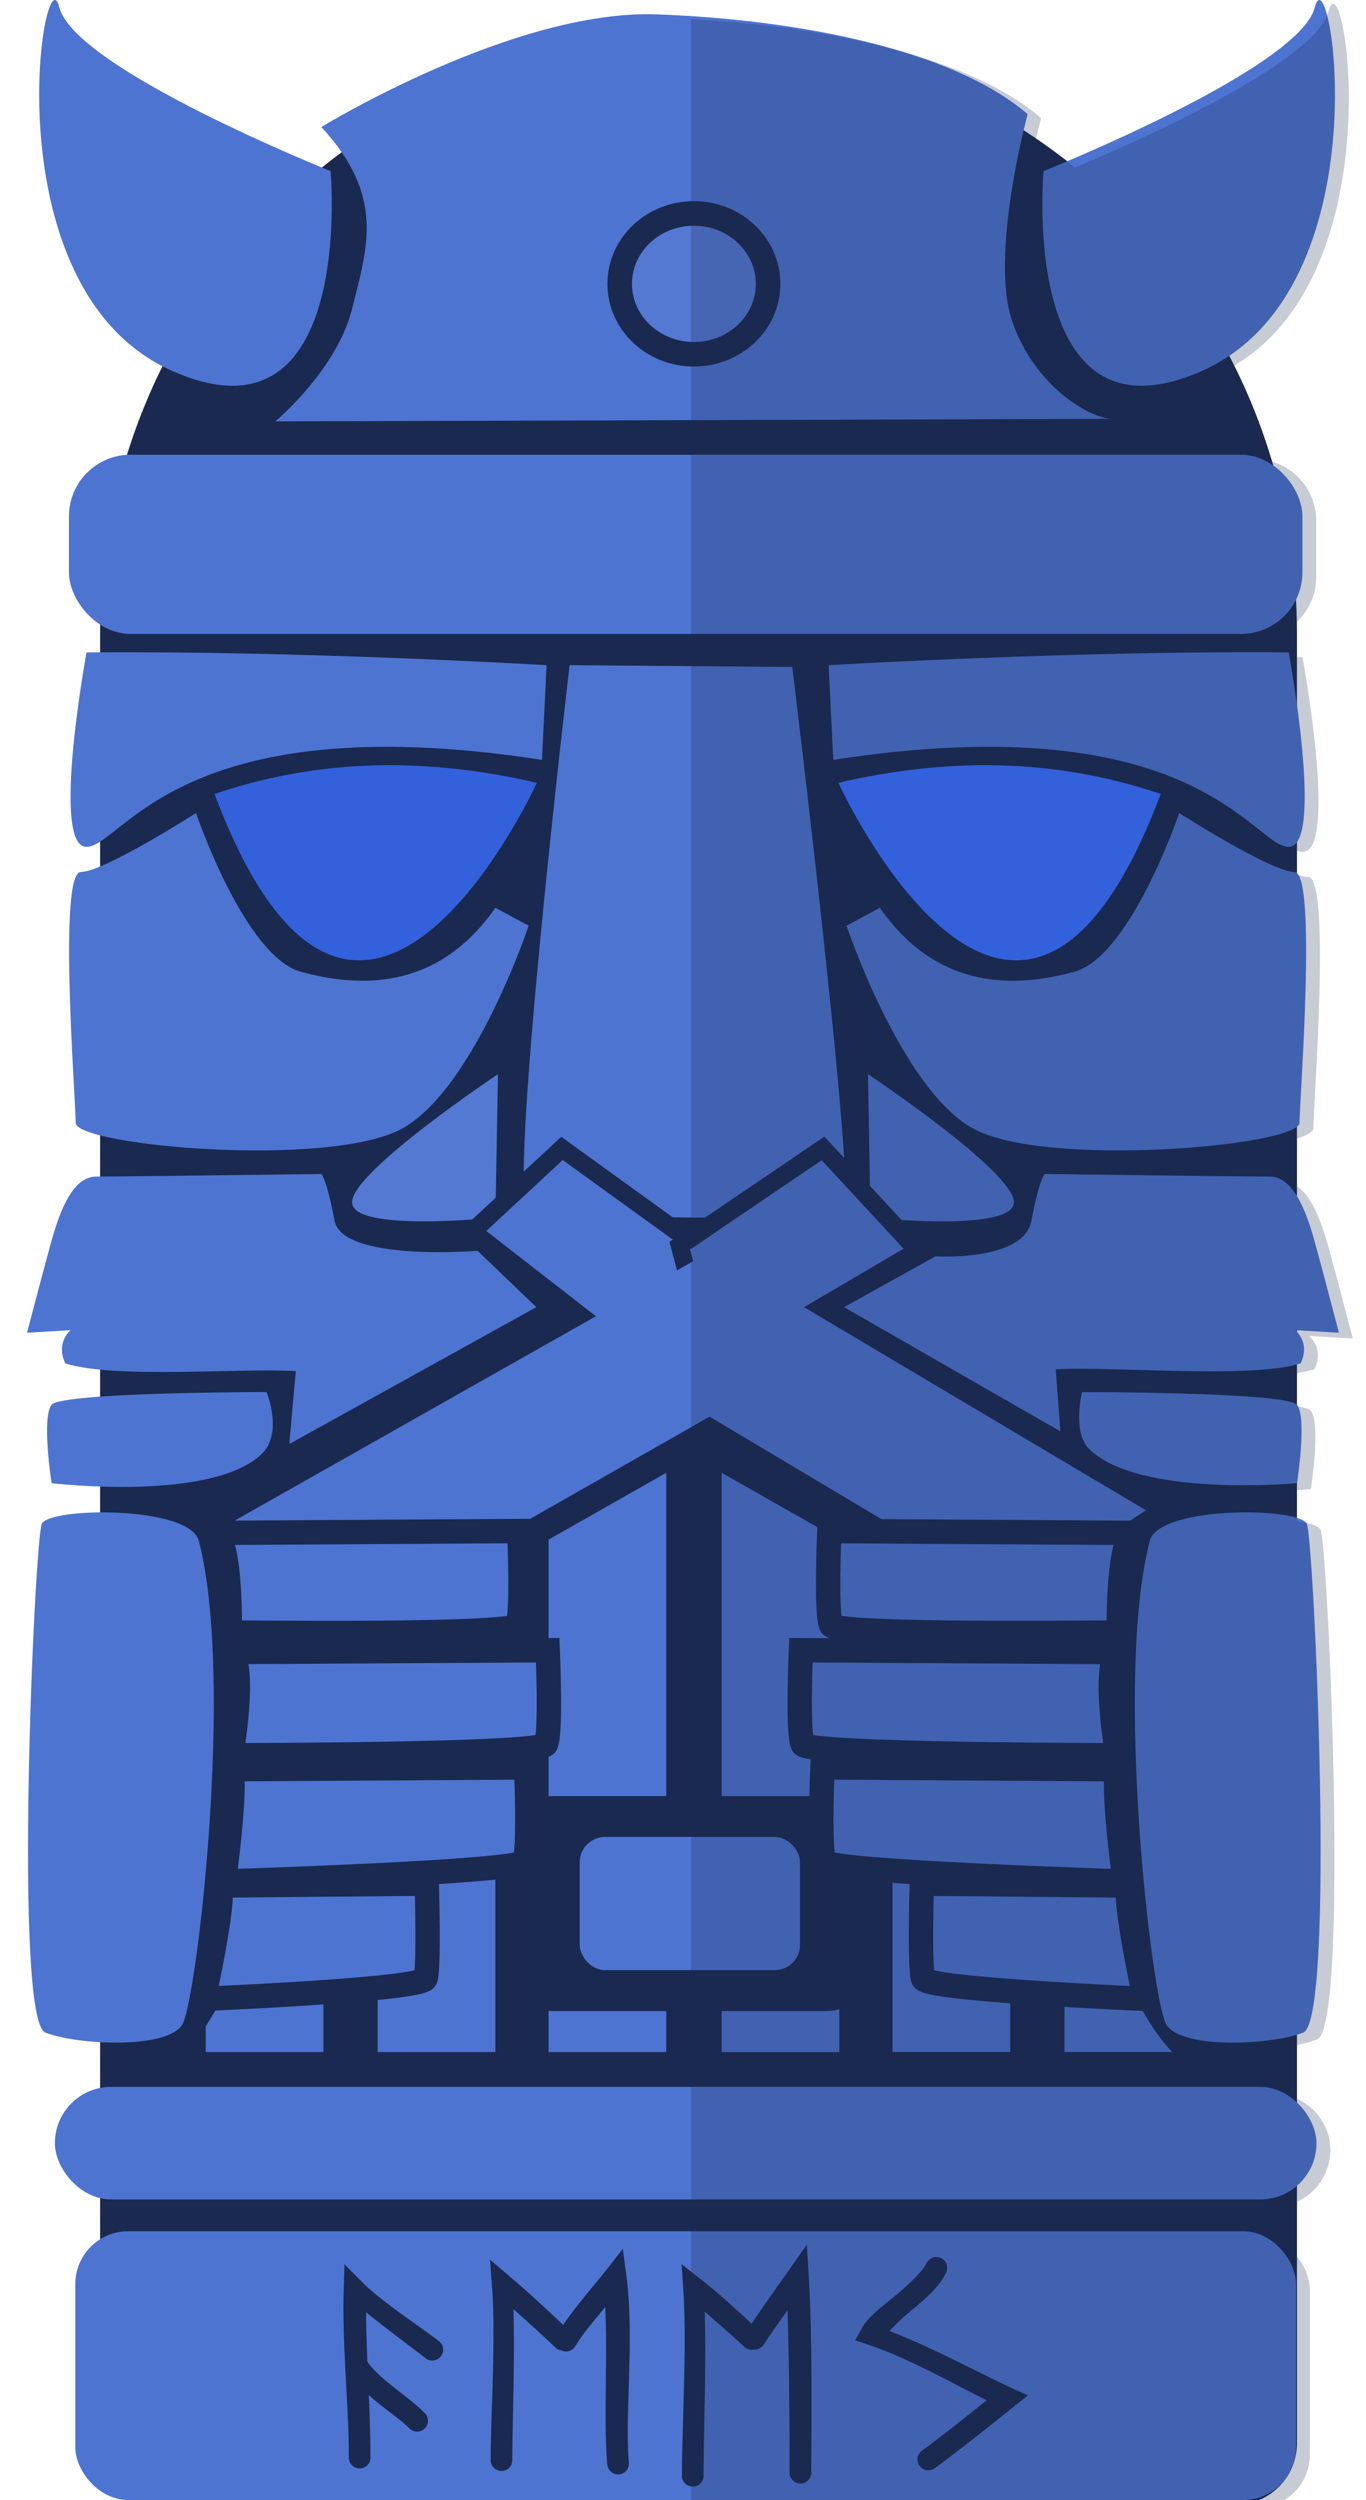
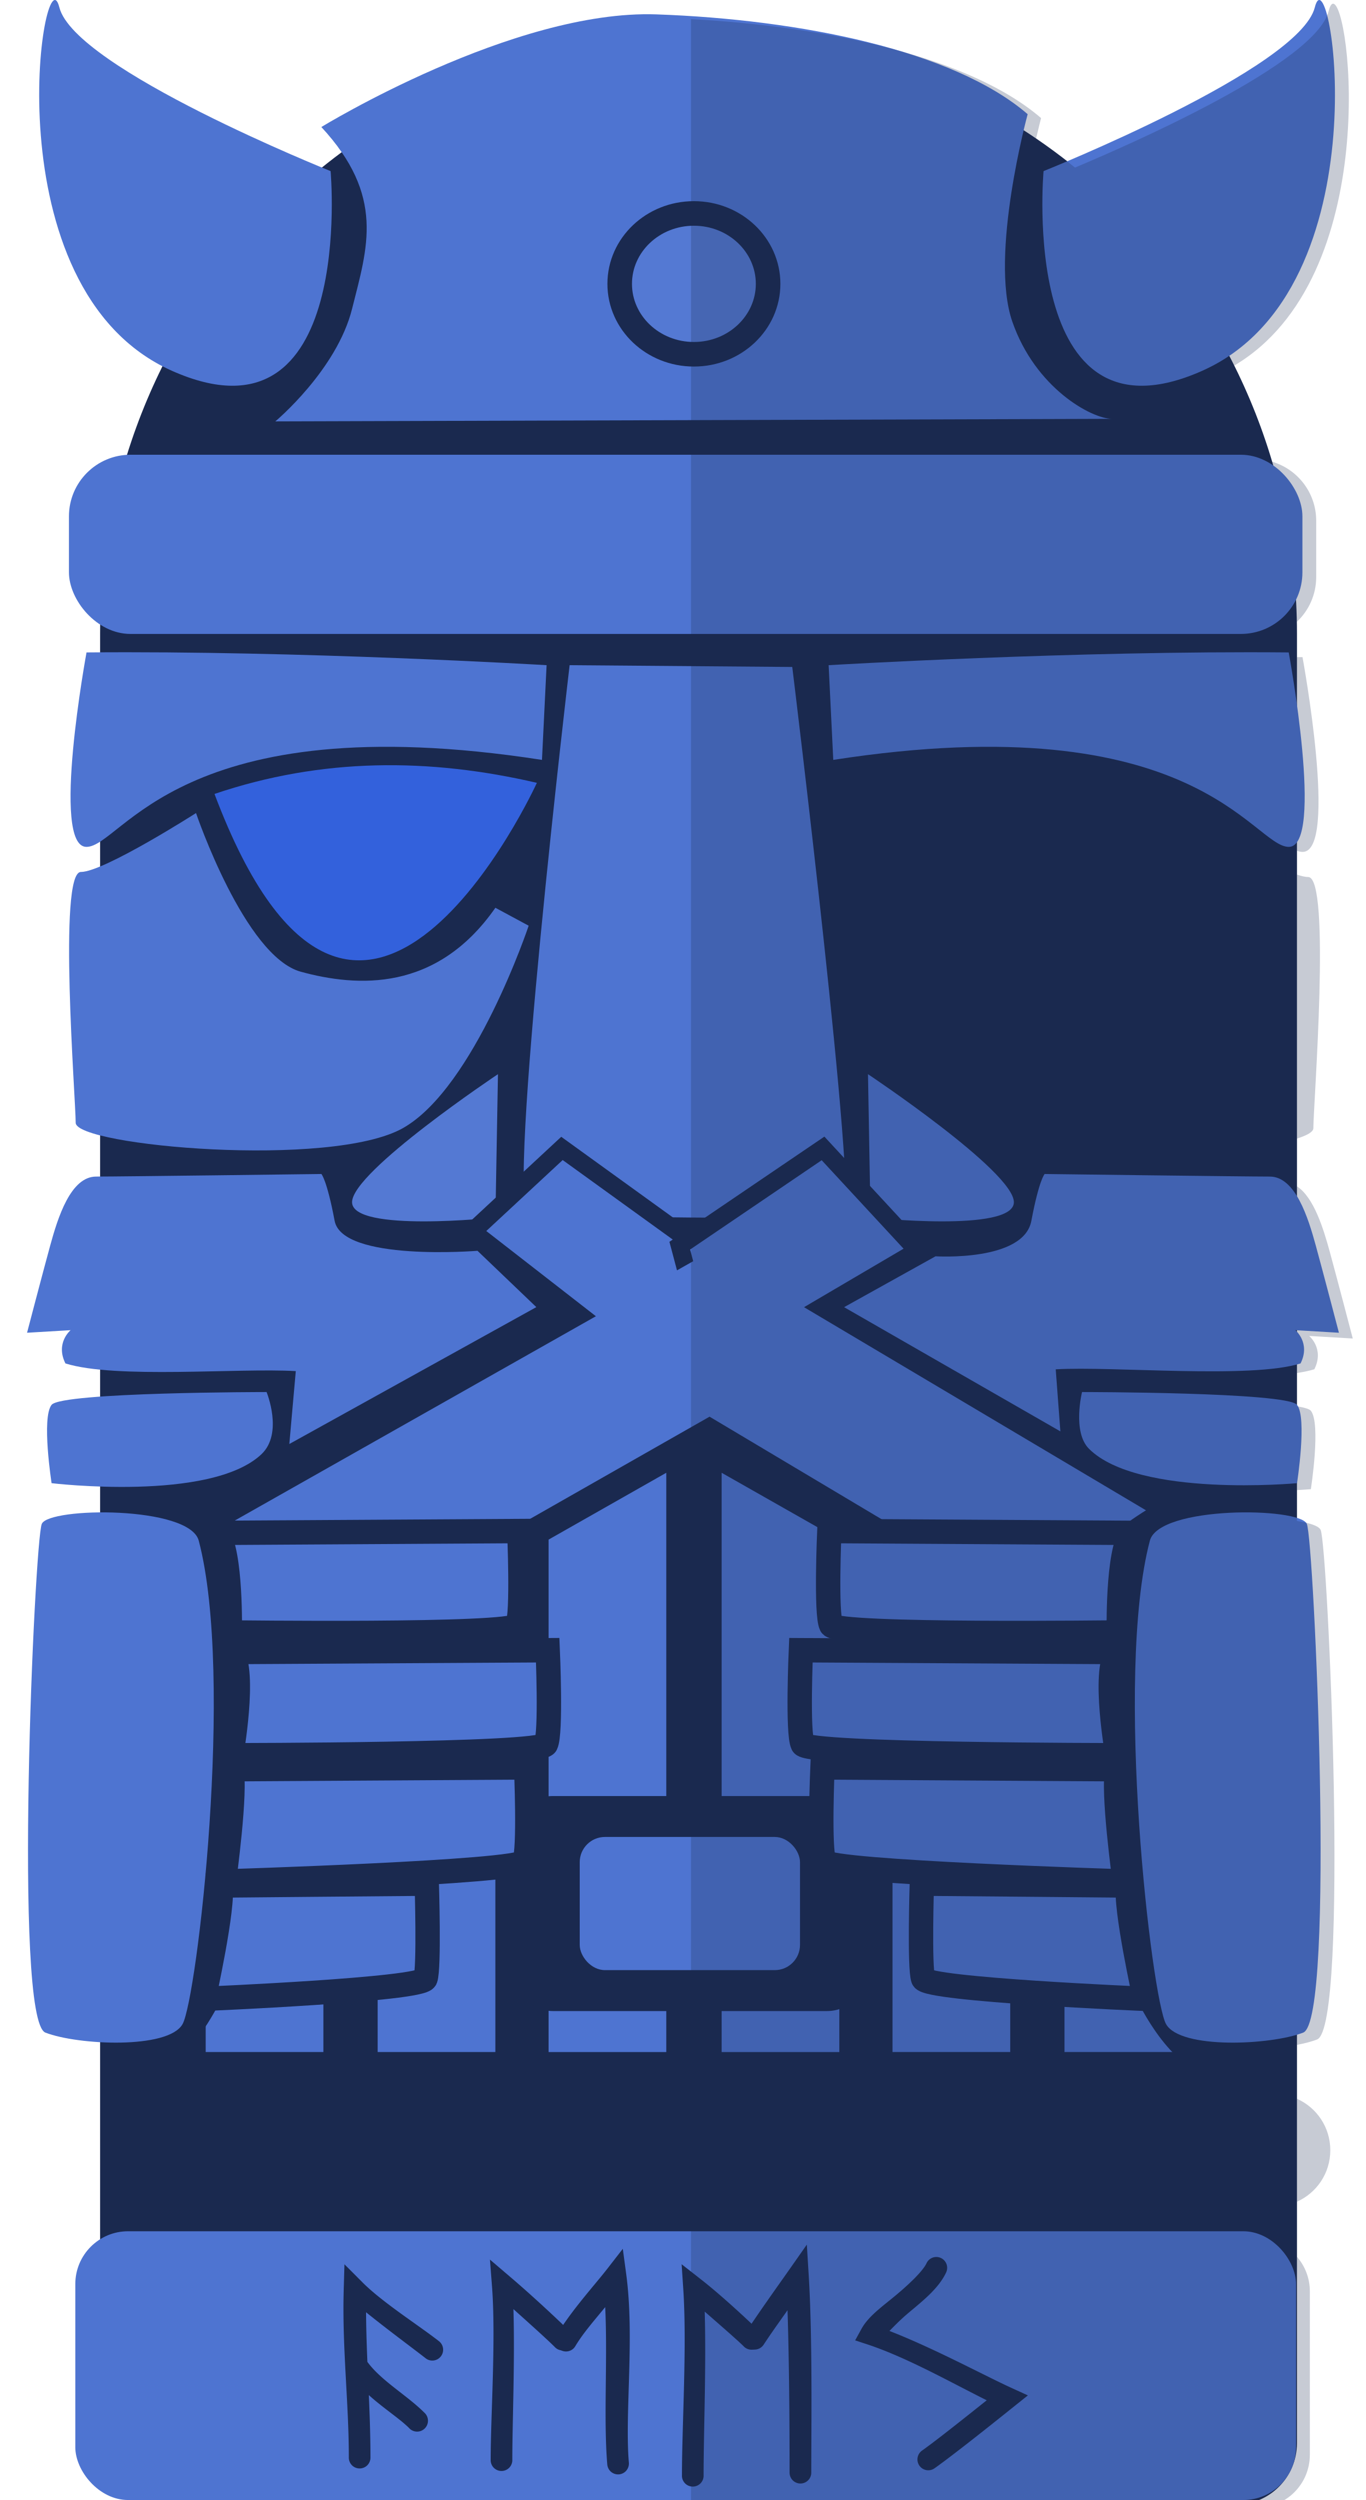
<svg xmlns="http://www.w3.org/2000/svg" xmlns:ns1="http://www.inkscape.org/namespaces/inkscape" xmlns:ns2="http://sodipodi.sourceforge.net/DTD/sodipodi-0.dtd" width="50.439mm" height="92.284mm" viewBox="0 0 50.439 92.284" version="1.1" id="svg1753" ns1:version="0.92.5 (2060ec1f9f, 2020-04-08)" ns2:docname="layer2_statue1_fees.svg">
  <defs id="defs1747" />
  <ns2:namedview id="base" pagecolor="#ffffff" bordercolor="#666666" borderopacity="1.0" ns1:pageopacity="0.0" ns1:pageshadow="2" ns1:zoom="1.979899" ns1:cx="46.575329" ns1:cy="169.17574" ns1:document-units="mm" ns1:current-layer="layer1" showgrid="false" fit-margin-top="0" fit-margin-left="0" fit-margin-right="0" fit-margin-bottom="0" ns1:window-width="1920" ns1:window-height="1055" ns1:window-x="0" ns1:window-y="23" ns1:window-maximized="1" />
  <g ns1:label="Layer 1" ns1:groupmode="layer" id="layer1" transform="translate(135.344,124.094)">
    <g transform="translate(-411.516,-210.614)" style="display:inline" id="g1544">
      <g id="g2695">
        <path ns1:connector-curvature="0" id="rect45650-3" style="opacity:1;fill:#1a294f;stroke-width:16.056;stroke-linecap:round;stroke-linejoin:round" d="m 1139.49,331.342 c -46.194,0 -83.383,37.189 -83.383,83.383 v 57.131 119.576 75.373 c 0,4.759 3.831,8.588 8.59,8.588 h 149.586 c 4.759,0 8.59,-3.829 8.59,-8.588 V 471.855 c 0,-0.013 0,-0.026 0,-0.039 v -57.092 c 0,-46.194 -37.187,-83.383 -83.381,-83.383 z" transform="scale(0.265)" />
        <rect style="opacity:1;fill:#4e74d1;fill-opacity:1;stroke:none;stroke-width:6.865;stroke-linecap:round;stroke-linejoin:round;stroke-miterlimit:4;stroke-dasharray:none;stroke-dashoffset:0;stroke-opacity:1" id="rect92872" width="45.545" height="6.615" x="278.718" y="103.306" ry="2.273" />
        <path ns1:connector-curvature="0" style="fill:#4e74d1;fill-opacity:1;stroke:none;stroke-width:0.265px;stroke-linecap:butt;stroke-linejoin:miter;stroke-opacity:1" d="m 279.367,110.602 c 0,0 -1.326,7.179 -0.003,7.179 1.323,0 3.4,-5.288 16.82,-3.211 l 0.171,-3.496 c 0,0 -9.122,-0.544 -16.988,-0.471 z" id="path93635" ns2:nodetypes="cscccc" />
        <path ns1:connector-curvature="0" style="fill:#4e74d1;fill-opacity:1;stroke:none;stroke-width:0.265px;stroke-linecap:butt;stroke-linejoin:miter;stroke-opacity:1" d="m 297.205,111.074 c 0,0 -2.361,20.009 -1.512,20.199 0.85,0.19 11.06,0.283 11.624,0.095 0.565,-0.188 -1.891,-20.228 -1.891,-20.228 z" id="path94477" ns2:nodetypes="csscc" />
        <path ns1:connector-curvature="0" style="fill:#4e74d1;fill-opacity:1;stroke:none;stroke-width:0.265px;stroke-linecap:butt;stroke-linejoin:miter;stroke-opacity:1" d="m 294.464,120.029 1.229,0.662 c 0,0 -1.988,5.955 -4.631,7.465 -2.644,1.51 -12.095,0.66 -12.095,-0.19 0,-0.85 -0.659,-9.259 0.191,-9.259 0.85,0 4.252,-2.174 4.252,-2.174 0,0 1.794,5.291 3.873,5.858 2.079,0.567 5.008,0.755 7.181,-2.362 z" id="path94658" />
        <path ns1:connector-curvature="0" style="fill:#4e74d1;fill-opacity:1;stroke:none;stroke-width:0.265px;stroke-linecap:butt;stroke-linejoin:miter;stroke-opacity:1" d="m 323.757,110.602 c 0,0 1.326,7.179 0.003,7.179 -1.323,0 -3.4,-5.288 -16.82,-3.211 l -0.171,-3.496 c 0,0 9.122,-0.544 16.988,-0.471 z" id="path93635-8" ns2:nodetypes="cscccc" />
-         <path ns1:connector-curvature="0" style="fill:#4e74d1;fill-opacity:1;stroke:none;stroke-width:0.265px;stroke-linecap:butt;stroke-linejoin:miter;stroke-opacity:1" d="m 308.66,120.029 -1.229,0.662 c 0,0 1.988,5.955 4.631,7.465 2.644,1.51 12.095,0.66 12.095,-0.19 0,-0.85 0.659,-9.259 -0.191,-9.259 -0.85,0 -4.252,-2.174 -4.252,-2.174 0,0 -1.794,5.291 -3.873,5.858 -2.079,0.567 -5.008,0.755 -7.181,-2.362 z" id="path94658-7" />
        <path ns1:connector-curvature="0" style="fill:#5479d3;fill-opacity:1;stroke:none;stroke-width:0.265px;stroke-linecap:butt;stroke-linejoin:miter;stroke-opacity:1" d="m 294.559,126.171 c 0,0 -5.387,3.591 -5.387,4.725 0,1.134 5.293,0.567 5.293,0.567 z" id="path98466" />
        <path ns1:connector-curvature="0" style="fill:#4e74d1;fill-opacity:1;stroke:none;stroke-width:0.265px;stroke-linecap:butt;stroke-linejoin:miter;stroke-opacity:1" d="m 308.222,126.171 c 0,0 5.387,3.591 5.387,4.725 0,1.134 -5.293,0.567 -5.293,0.567 z" id="path98466-9" />
-         <path ns1:connector-curvature="0" style="fill:#1a294f;fill-opacity:1;stroke:none;stroke-width:0.265px;stroke-linecap:butt;stroke-linejoin:miter;stroke-opacity:1" d="m 298.715,132.145 0.188,7.939 5.293,-0.19 -0.57,-7.749 z" id="path102120" />
        <path ns1:connector-curvature="0" style="fill:#4e74d1;fill-opacity:1;stroke:#1a294f;stroke-width:0.665;stroke-linecap:butt;stroke-linejoin:miter;stroke-miterlimit:4;stroke-dasharray:none;stroke-opacity:1" d="m 302.024,132.596 -5.102,-3.684 -3.307,3.071 6.99,5.433 z" id="path113618" ns2:nodetypes="ccccc" />
        <path ns1:connector-curvature="0" style="fill:#4e74d1;fill-opacity:1;stroke:#1a294f;stroke-width:0.665;stroke-linecap:butt;stroke-linejoin:miter;stroke-miterlimit:4;stroke-dasharray:none;stroke-opacity:1" d="m 301.272,132.502 5.29,-3.59 3.498,3.779 -7.559,4.441 z" id="path113618-4" ns2:nodetypes="ccccc" />
        <path ns1:connector-curvature="0" id="path105048" style="fill:#4e74d1;fill-opacity:1;stroke:none;stroke-width:1px;stroke-linecap:butt;stroke-linejoin:miter;stroke-opacity:1" d="m 1055.152,549.449 c -0.82,8.152 -0.338,15.648 0.733,22.846 l 85.142,-48.469 81.929,48.826 c 2.325,-7.734 1.522,-15.469 0.063,-23.203 l -81.889,-48.628 z" transform="scale(0.265)" ns2:nodetypes="ccccccc" />
        <path ns1:connector-curvature="0" id="rect108277" style="opacity:1;fill:#4e74d1;fill-opacity:1;stroke-width:6.865;stroke-linecap:round;stroke-linejoin:round" d="m 290.117,146.972 4.346,-2.563 v 17.858 h -4.346 z" ns2:nodetypes="ccccc" />
        <path ns1:connector-curvature="0" id="rect108277-0" style="fill:#4e74d1;fill-opacity:1;stroke-width:6.06;stroke-linecap:round;stroke-linejoin:round" d="m 283.767,150.349 4.346,-2.398 v 14.316 h -4.346 z" ns2:nodetypes="ccccc" />
        <path ns1:connector-curvature="0" id="rect108277-1" style="fill:#4e74d1;fill-opacity:1;stroke-width:7.482;stroke-linecap:round;stroke-linejoin:round" d="m 296.428,143.352 4.346,-2.467 v 21.383 h -4.346 z" ns2:nodetypes="ccccc" />
        <path ns1:connector-curvature="0" id="rect108277-8" style="fill:#4e74d1;fill-opacity:1;stroke-width:6.865;stroke-linecap:round;stroke-linejoin:round" d="m 313.474,146.972 -4.346,-2.563 v 17.858 h 4.346 z" ns2:nodetypes="ccccc" />
        <path ns1:connector-curvature="0" id="rect108277-0-5" style="fill:#4e74d1;fill-opacity:1;stroke-width:6.06;stroke-linecap:round;stroke-linejoin:round" d="m 319.824,150.349 -4.346,-2.398 v 14.316 h 4.346 z" ns2:nodetypes="ccccc" />
        <path ns1:connector-curvature="0" id="rect108277-1-8" style="fill:#4e74d1;fill-opacity:1;stroke-width:7.482;stroke-linecap:round;stroke-linejoin:round" d="m 307.164,143.352 -4.346,-2.467 v 21.383 h 4.346 z" ns2:nodetypes="ccccc" />
-         <rect style="opacity:1;fill:#4e74d1;fill-opacity:1;stroke:none;stroke-width:6.943;stroke-linecap:round;stroke-linejoin:round;stroke-miterlimit:4;stroke-dasharray:none;stroke-dashoffset:0;stroke-opacity:1" id="rect109848" width="46.583" height="4.156" x="278.199" y="163.553" ry="2.078" />
        <rect style="opacity:1;fill:#1a294f;fill-opacity:1;stroke:none;stroke-width:5.842;stroke-linecap:round;stroke-linejoin:round;stroke-miterlimit:4;stroke-dasharray:none;stroke-dashoffset:0;stroke-opacity:1" id="rect109952" width="13.133" height="7.937" x="295.078" y="152.818" ry="1.505" />
        <rect style="fill:#4e74d1;fill-opacity:1;stroke:none;stroke-width:3.618;stroke-linecap:round;stroke-linejoin:round;stroke-miterlimit:4;stroke-dasharray:none;stroke-dashoffset:0;stroke-opacity:1" id="rect109952-7" width="8.134" height="4.916" x="297.578" y="154.328" ry="0.932" />
        <path style="fill:#4e74d1;fill-opacity:1;stroke:none;stroke-width:0.265px;stroke-linecap:butt;stroke-linejoin:miter;stroke-opacity:1" d="m 288.04,129.856 c 0,0 -7.372,0.095 -8.316,0.095 -0.944,0 -1.415,1.51 -1.7,2.551 -0.285,1.04 -0.853,3.214 -0.853,3.214 l 1.608,-0.095 c 0,0 -0.57,0.471 -0.191,1.228 1.859,0.58 6.371,0.16 8.506,0.283 l -0.239,2.691 9.121,-5.053 -2.173,-2.079 c 0,0 -4.99,0.405 -5.275,-1.107 -0.285,-1.512 -0.489,-1.729 -0.489,-1.729 z" id="path119165" ns2:nodetypes="csscccccccscc" ns1:connector-curvature="0" />
        <path ns1:connector-curvature="0" style="fill:#4e74d1;fill-opacity:1;stroke:none;stroke-width:0.265px;stroke-linecap:butt;stroke-linejoin:miter;stroke-opacity:1" d="m 314.705,92.836 c 0,0 9.446,-3.775 10.016,-6.045 0.57,-2.27 2.641,10.393 -4.158,13.417 -6.799,3.024 -5.858,-7.372 -5.858,-7.372 z" id="path127531" />
        <path ns1:connector-curvature="0" style="fill:#4e74d1;fill-opacity:1;stroke:none;stroke-width:0.265px;stroke-linecap:butt;stroke-linejoin:miter;stroke-opacity:1" d="m 288.379,92.836 c 0,0 -9.446,-3.775 -10.016,-6.045 -0.57,-2.27 -2.641,10.393 4.158,13.417 6.799,3.024 5.858,-7.372 5.858,-7.372 z" id="path127531-1" />
        <path ns1:connector-curvature="0" style="fill:#4e74d1;fill-opacity:1;stroke:none;stroke-width:0.265px;stroke-linecap:butt;stroke-linejoin:miter;stroke-opacity:1" d="m 288.038,91.209 c 0,0 7.09,-4.346 12.38,-4.158 5.29,0.188 10.96,1.322 13.7,3.684 0,0 -1.417,5.196 -0.568,7.654 0.85,2.457 2.929,3.591 3.685,3.591 0.756,0 -30.897,0.095 -30.897,0.095 0,0 2.267,-1.89 2.835,-4.158 0.568,-2.267 1.226,-4.156 -1.135,-6.708 z" id="path130190" />
        <rect style="opacity:1;fill:#4e74d1;fill-opacity:1;stroke:none;stroke-width:0.644;stroke-linecap:round;stroke-linejoin:round;stroke-miterlimit:4;stroke-dasharray:none;stroke-dashoffset:0;stroke-opacity:1" id="rect132360" width="45.074" height="9.921" x="278.953" y="168.883" ry="1.948" />
        <ellipse style="opacity:1;vector-effect:none;fill:#5479d3;fill-opacity:1;stroke:#1a294f;stroke-width:0.907;stroke-linecap:round;stroke-linejoin:miter;stroke-miterlimit:4;stroke-dasharray:none;stroke-dashoffset:0;stroke-opacity:1;paint-order:fill markers stroke" id="path1030" cx="301.794" cy="96.998" rx="2.74" ry="2.599" />
        <path style="fill:#1a294f;fill-opacity:1;stroke:none;stroke-width:0.265px;stroke-linecap:butt;stroke-linejoin:miter;stroke-opacity:1" d="m 279.685,142.627 3.207,-1.002 c 0,0 2.071,1.136 2.138,1.47 0.067,0.334 0.401,8.085 0,9.087 -0.401,1.002 -0.067,4.143 -0.067,4.143 l -0.668,4.076 c 0,0 -1.203,2.539 -2.673,2.673 -1.47,0.134 -1.938,-20.446 -1.938,-20.446 z" id="path2053-8" ns1:connector-curvature="0" />
        <g id="g1938">
          <path ns2:nodetypes="scscs" ns1:connector-curvature="0" id="path1219-2" d="m 283.511,143.392 c -0.341,-1.296 -5.53,-1.242 -5.796,-0.621 -0.267,0.621 -1.066,18.313 0.133,18.779 1.199,0.466 4.53,0.621 5.063,-0.31 0.533,-0.931 1.923,-12.818 0.6,-17.848 z" style="fill:#4e74d1;fill-opacity:1;stroke:none;stroke-width:0.285px;stroke-linecap:butt;stroke-linejoin:miter;stroke-opacity:1" />
          <path ns1:connector-curvature="0" id="path1221-47" d="m 284.188,143.103 11.158,-0.067 c 0,0 0.134,3.074 -0.067,3.475 -0.2,0.401 -10.624,0.267 -10.624,0.267 0,0 0.067,-2.94 -0.468,-3.675 z" style="fill:#4e74d1;fill-opacity:1;stroke:#1a294f;stroke-width:0.9;stroke-linecap:butt;stroke-linejoin:miter;stroke-miterlimit:4;stroke-dasharray:none;stroke-opacity:1" />
          <path ns2:nodetypes="cccccc" ns1:connector-curvature="0" id="path1221-5-7" d="m 284.708,147.502 11.688,-0.067 c 0,0 0.134,3.074 -0.067,3.475 -0.2,0.401 -11.621,0.401 -11.621,0.401 0,0 0.546,-3.074 0.012,-3.809 z" style="fill:#4e74d1;fill-opacity:1;stroke:#1a294f;stroke-width:0.9;stroke-linecap:butt;stroke-linejoin:miter;stroke-miterlimit:4;stroke-dasharray:none;stroke-opacity:1" />
          <path ns2:nodetypes="cccccc" ns1:connector-curvature="0" id="path1221-5-9-5" d="m 284.741,151.828 10.858,-0.067 c 0,0 0.134,3.074 -0.067,3.475 -0.2,0.401 -11.092,0.735 -11.092,0.735 0,0 0.468,-3.408 0.267,-4.143 z" style="fill:#4e74d1;fill-opacity:1;stroke:#1a294f;stroke-width:0.9;stroke-linecap:butt;stroke-linejoin:miter;stroke-miterlimit:4;stroke-dasharray:none;stroke-opacity:1" />
          <path ns2:nodetypes="ccccc" ns1:connector-curvature="0" id="path1221-5-9-8-48" d="m 291.93,156.053 c 0,0 0.096,3.104 -0.048,3.509 -0.145,0.405 -8.194,0.742 -8.194,0.742 0,0 0.764,-3.441 0.619,-4.184 1.302,-0.014 5.489,-0.049 7.623,-0.068 z" style="fill:#4e74d1;fill-opacity:1;stroke:#1a294f;stroke-width:0.9;stroke-linecap:butt;stroke-linejoin:miter;stroke-miterlimit:4;stroke-dasharray:none;stroke-opacity:1" />
          <path ns2:nodetypes="cccsc" ns1:connector-curvature="0" id="path1268-1" d="m 278.077,141.269 c 0,0 -0.378,-2.419 0,-2.892 0.378,-0.472 7.938,-0.472 7.938,-0.472 0,0 0.627,1.523 -0.189,2.295 -1.877,1.774 -7.749,1.069 -7.749,1.069 z" style="fill:#4e74d1;fill-opacity:1;stroke:none;stroke-width:0.265px;stroke-linecap:butt;stroke-linejoin:miter;stroke-opacity:1" />
        </g>
        <path style="fill:#1a294f;fill-opacity:1;stroke:none;stroke-width:0.265px;stroke-linecap:butt;stroke-linejoin:miter;stroke-opacity:1" d="m 322.795,142.627 -3.207,-1.002 c 0,0 -2.071,1.136 -2.138,1.47 -0.067,0.334 -0.401,8.085 0,9.087 0.401,1.002 0.067,4.143 0.067,4.143 l 0.668,4.076 c 0,0 1.203,2.539 2.673,2.673 1.47,0.134 1.938,-20.446 1.938,-20.446 z" id="path2053" ns1:connector-curvature="0" />
        <g transform="matrix(-1,0,0,1,602.141,0)" id="g1938-2">
          <path ns2:nodetypes="scscs" ns1:connector-curvature="0" id="path1219-2-8" d="m 283.511,143.392 c -0.341,-1.296 -5.53,-1.242 -5.796,-0.621 -0.267,0.621 -1.066,18.313 0.133,18.779 1.199,0.466 4.53,0.621 5.063,-0.31 0.533,-0.931 1.923,-12.818 0.6,-17.848 z" style="fill:#4e74d1;fill-opacity:1;stroke:none;stroke-width:0.285px;stroke-linecap:butt;stroke-linejoin:miter;stroke-opacity:1" />
-           <path ns1:connector-curvature="0" id="path1221-47-9" d="m 284.188,143.103 11.158,-0.067 c 0,0 0.134,3.074 -0.067,3.475 -0.2,0.401 -10.624,0.267 -10.624,0.267 0,0 0.067,-2.94 -0.468,-3.675 z" style="fill:#4e74d1;fill-opacity:1;stroke:#1a294f;stroke-width:0.9;stroke-linecap:butt;stroke-linejoin:miter;stroke-miterlimit:4;stroke-dasharray:none;stroke-opacity:1" />
+           <path ns1:connector-curvature="0" id="path1221-47-9" d="m 284.188,143.103 11.158,-0.067 c 0,0 0.134,3.074 -0.067,3.475 -0.2,0.401 -10.624,0.267 -10.624,0.267 0,0 0.067,-2.94 -0.468,-3.675 " style="fill:#4e74d1;fill-opacity:1;stroke:#1a294f;stroke-width:0.9;stroke-linecap:butt;stroke-linejoin:miter;stroke-miterlimit:4;stroke-dasharray:none;stroke-opacity:1" />
          <path ns2:nodetypes="cccccc" ns1:connector-curvature="0" id="path1221-5-7-3" d="m 284.708,147.502 11.688,-0.067 c 0,0 0.134,3.074 -0.067,3.475 -0.2,0.401 -11.621,0.401 -11.621,0.401 0,0 0.546,-3.074 0.012,-3.809 z" style="fill:#4e74d1;fill-opacity:1;stroke:#1a294f;stroke-width:0.9;stroke-linecap:butt;stroke-linejoin:miter;stroke-miterlimit:4;stroke-dasharray:none;stroke-opacity:1" />
          <path ns2:nodetypes="cccccc" ns1:connector-curvature="0" id="path1221-5-9-5-6" d="m 284.741,151.828 10.858,-0.067 c 0,0 0.134,3.074 -0.067,3.475 -0.2,0.401 -11.092,0.735 -11.092,0.735 0,0 0.468,-3.408 0.267,-4.143 z" style="fill:#4e74d1;fill-opacity:1;stroke:#1a294f;stroke-width:0.9;stroke-linecap:butt;stroke-linejoin:miter;stroke-miterlimit:4;stroke-dasharray:none;stroke-opacity:1" />
          <path ns2:nodetypes="ccccc" ns1:connector-curvature="0" id="path1221-5-9-8-48-8" d="m 291.93,156.053 c 0,0 0.096,3.104 -0.048,3.509 -0.145,0.405 -8.194,0.742 -8.194,0.742 0,0 0.764,-3.441 0.619,-4.184 1.302,-0.014 5.489,-0.049 7.623,-0.068 z" style="fill:#4e74d1;fill-opacity:1;stroke:#1a294f;stroke-width:0.9;stroke-linecap:butt;stroke-linejoin:miter;stroke-miterlimit:4;stroke-dasharray:none;stroke-opacity:1" />
          <path ns2:nodetypes="cccsc" ns1:connector-curvature="0" id="path1268-1-0" d="m 278.077,141.269 c 0,0 -0.378,-2.419 0,-2.892 0.378,-0.472 7.938,-0.472 7.938,-0.472 0,0 0.367,1.472 -0.256,2.094 -1.82,1.817 -7.682,1.27 -7.682,1.27 z" style="fill:#4e74d1;fill-opacity:1;stroke:none;stroke-width:0.265px;stroke-linecap:butt;stroke-linejoin:miter;stroke-opacity:1" />
        </g>
        <path style="fill:#4e74d1;fill-opacity:1;stroke:none;stroke-width:0.265px;stroke-linecap:butt;stroke-linejoin:miter;stroke-opacity:1" d="m 314.742,129.856 c 0,0 7.372,0.095 8.316,0.095 0.944,0 1.415,1.51 1.7,2.551 0.285,1.04 0.853,3.214 0.853,3.214 l -1.608,-0.095 c 0,0 0.57,0.471 0.191,1.228 -1.859,0.58 -6.906,0.093 -9.04,0.217 l 0.172,2.291 -7.986,-4.585 3.376,-1.878 c 0,0 3.253,0.205 3.538,-1.307 0.285,-1.512 0.489,-1.729 0.489,-1.729 z" id="path119165-2" ns2:nodetypes="csscccccccscc" ns1:connector-curvature="0" />
        <g id="g2629" transform="translate(4.702,0.058)">
          <path ns1:connector-curvature="0" id="path2499" d="m 284.189,170.045 -0.027,0.928 c -0.064,2.111 0.188,4.161 0.188,6.188 a 0.4,0.4 0 1 0 0.799,0 c 0,-1.814 -0.153,-3.581 -0.162,-5.346 0.774,0.627 1.66,1.278 2.184,1.686 a 0.4,0.4 0 1 0 0.49,-0.631 c -0.766,-0.596 -2.083,-1.429 -2.814,-2.166 z" style="color:#000000;font-style:normal;font-variant:normal;font-weight:normal;font-stretch:normal;font-size:medium;line-height:normal;font-family:sans-serif;font-variant-ligatures:normal;font-variant-position:normal;font-variant-caps:normal;font-variant-numeric:normal;font-variant-alternates:normal;font-feature-settings:normal;text-indent:0;text-align:start;text-decoration:none;text-decoration-line:none;text-decoration-style:solid;text-decoration-color:#000000;letter-spacing:normal;word-spacing:normal;text-transform:none;writing-mode:lr-tb;direction:ltr;text-orientation:mixed;dominant-baseline:auto;baseline-shift:baseline;text-anchor:start;white-space:normal;shape-padding:0;clip-rule:nonzero;display:inline;overflow:visible;visibility:visible;opacity:1;isolation:auto;mix-blend-mode:normal;color-interpolation:sRGB;color-interpolation-filters:linearRGB;solid-color:#000000;solid-opacity:1;vector-effect:none;fill:#1a294f;fill-opacity:1;fill-rule:nonzero;stroke:none;stroke-width:0.8;stroke-linecap:round;stroke-linejoin:miter;stroke-miterlimit:4;stroke-dasharray:none;stroke-dashoffset:0;stroke-opacity:1;paint-order:fill markers stroke;color-rendering:auto;image-rendering:auto;shape-rendering:auto;text-rendering:auto;enable-background:accumulate" />
          <path ns1:connector-curvature="0" id="path2501" d="m 284.758,173.527 a 0.4,0.4 0 0 0 -0.326,0.648 c 0.662,0.867 1.654,1.425 2.139,1.91 a 0.401,0.401 0 1 0 0.566,-0.566 c -0.626,-0.626 -1.552,-1.152 -2.07,-1.83 a 0.4,0.4 0 0 0 -0.309,-0.162 z" style="color:#000000;font-style:normal;font-variant:normal;font-weight:normal;font-stretch:normal;font-size:medium;line-height:normal;font-family:sans-serif;font-variant-ligatures:normal;font-variant-position:normal;font-variant-caps:normal;font-variant-numeric:normal;font-variant-alternates:normal;font-feature-settings:normal;text-indent:0;text-align:start;text-decoration:none;text-decoration-line:none;text-decoration-style:solid;text-decoration-color:#000000;letter-spacing:normal;word-spacing:normal;text-transform:none;writing-mode:lr-tb;direction:ltr;text-orientation:mixed;dominant-baseline:auto;baseline-shift:baseline;text-anchor:start;white-space:normal;shape-padding:0;clip-rule:nonzero;display:inline;overflow:visible;visibility:visible;opacity:1;isolation:auto;mix-blend-mode:normal;color-interpolation:sRGB;color-interpolation-filters:linearRGB;solid-color:#000000;solid-opacity:1;vector-effect:none;fill:#1a294f;fill-opacity:1;fill-rule:nonzero;stroke:none;stroke-width:0.8;stroke-linecap:round;stroke-linejoin:miter;stroke-miterlimit:4;stroke-dasharray:none;stroke-dashoffset:0;stroke-opacity:1;paint-order:fill markers stroke;color-rendering:auto;image-rendering:auto;shape-rendering:auto;text-rendering:auto;enable-background:accumulate" />
          <path ns1:connector-curvature="0" id="path2503" d="m 289.561,169.871 0.074,0.959 c 0.152,1.959 -0.047,4.802 -0.047,6.424 a 0.4,0.4 0 1 0 0.799,0 c 0,-1.331 0.098,-3.624 0.041,-5.555 0.586,0.526 1.246,1.117 1.521,1.393 a 0.4,0.4 0 1 0 0.566,-0.564 c -0.425,-0.425 -1.43,-1.36 -2.223,-2.033 z" style="color:#000000;font-style:normal;font-variant:normal;font-weight:normal;font-stretch:normal;font-size:medium;line-height:normal;font-family:sans-serif;font-variant-ligatures:normal;font-variant-position:normal;font-variant-caps:normal;font-variant-numeric:normal;font-variant-alternates:normal;font-feature-settings:normal;text-indent:0;text-align:start;text-decoration:none;text-decoration-line:none;text-decoration-style:solid;text-decoration-color:#000000;letter-spacing:normal;word-spacing:normal;text-transform:none;writing-mode:lr-tb;direction:ltr;text-orientation:mixed;dominant-baseline:auto;baseline-shift:baseline;text-anchor:start;white-space:normal;shape-padding:0;clip-rule:nonzero;display:inline;overflow:visible;visibility:visible;opacity:1;isolation:auto;mix-blend-mode:normal;color-interpolation:sRGB;color-interpolation-filters:linearRGB;solid-color:#000000;solid-opacity:1;vector-effect:none;fill:#1a294f;fill-opacity:1;fill-rule:nonzero;stroke:none;stroke-width:0.8;stroke-linecap:round;stroke-linejoin:miter;stroke-miterlimit:4;stroke-dasharray:none;stroke-dashoffset:0;stroke-opacity:1;paint-order:fill markers stroke;color-rendering:auto;image-rendering:auto;shape-rendering:auto;text-rendering:auto;enable-background:accumulate" />
          <path ns1:connector-curvature="0" id="path2505" d="m 294.467,169.473 -0.586,0.754 c -0.454,0.584 -1.324,1.537 -1.852,2.426 a 0.4,0.4 0 1 0 0.688,0.408 c 0.279,-0.47 0.698,-0.945 1.1,-1.436 0.093,1.943 -0.064,4.124 0.076,5.803 a 0.4,0.4 0 1 0 0.797,-0.068 c -0.153,-1.834 0.216,-4.613 -0.096,-6.941 z" style="color:#000000;font-style:normal;font-variant:normal;font-weight:normal;font-stretch:normal;font-size:medium;line-height:normal;font-family:sans-serif;font-variant-ligatures:normal;font-variant-position:normal;font-variant-caps:normal;font-variant-numeric:normal;font-variant-alternates:normal;font-feature-settings:normal;text-indent:0;text-align:start;text-decoration:none;text-decoration-line:none;text-decoration-style:solid;text-decoration-color:#000000;letter-spacing:normal;word-spacing:normal;text-transform:none;writing-mode:lr-tb;direction:ltr;text-orientation:mixed;dominant-baseline:auto;baseline-shift:baseline;text-anchor:start;white-space:normal;shape-padding:0;clip-rule:nonzero;display:inline;overflow:visible;visibility:visible;opacity:1;isolation:auto;mix-blend-mode:normal;color-interpolation:sRGB;color-interpolation-filters:linearRGB;solid-color:#000000;solid-opacity:1;vector-effect:none;fill:#1a294f;fill-opacity:1;fill-rule:nonzero;stroke:none;stroke-width:0.8;stroke-linecap:round;stroke-linejoin:miter;stroke-miterlimit:4;stroke-dasharray:none;stroke-dashoffset:0;stroke-opacity:1;paint-order:fill markers stroke;color-rendering:auto;image-rendering:auto;shape-rendering:auto;text-rendering:auto;enable-background:accumulate" />
          <path ns1:connector-curvature="0" id="path2507" d="m 296.639,170.043 0.059,0.891 c 0.142,2.121 -0.047,5.039 -0.047,6.896 a 0.4,0.4 0 1 0 0.799,0 c 0,-1.566 0.1,-3.978 0.041,-6.039 0.57,0.497 1.233,1.075 1.428,1.27 a 0.401,0.401 0 1 0 0.566,-0.566 c -0.326,-0.326 -1.379,-1.308 -2.143,-1.902 z" style="color:#000000;font-style:normal;font-variant:normal;font-weight:normal;font-stretch:normal;font-size:medium;line-height:normal;font-family:sans-serif;font-variant-ligatures:normal;font-variant-position:normal;font-variant-caps:normal;font-variant-numeric:normal;font-variant-alternates:normal;font-feature-settings:normal;text-indent:0;text-align:start;text-decoration:none;text-decoration-line:none;text-decoration-style:solid;text-decoration-color:#000000;letter-spacing:normal;word-spacing:normal;text-transform:none;writing-mode:lr-tb;direction:ltr;text-orientation:mixed;dominant-baseline:auto;baseline-shift:baseline;text-anchor:start;white-space:normal;shape-padding:0;clip-rule:nonzero;display:inline;overflow:visible;visibility:visible;opacity:1;isolation:auto;mix-blend-mode:normal;color-interpolation:sRGB;color-interpolation-filters:linearRGB;solid-color:#000000;solid-opacity:1;vector-effect:none;fill:#1a294f;fill-opacity:1;fill-rule:nonzero;stroke:none;stroke-width:0.8;stroke-linecap:round;stroke-linejoin:miter;stroke-miterlimit:4;stroke-dasharray:none;stroke-dashoffset:0;stroke-opacity:1;paint-order:fill markers stroke;color-rendering:auto;image-rendering:auto;shape-rendering:auto;text-rendering:auto;enable-background:accumulate" />
          <path ns1:connector-curvature="0" id="path2509" d="m 301.262,169.318 -0.658,0.938 c -0.351,0.501 -1.063,1.491 -1.596,2.303 a 0.4,0.4 0 1 0 0.668,0.439 c 0.285,-0.434 0.563,-0.817 0.873,-1.258 0.068,2.101 0.076,4.628 0.076,5.996 a 0.4,0.4 0 1 0 0.801,0 c 0,-1.633 0.048,-4.976 -0.094,-7.275 z" style="color:#000000;font-style:normal;font-variant:normal;font-weight:normal;font-stretch:normal;font-size:medium;line-height:normal;font-family:sans-serif;font-variant-ligatures:normal;font-variant-position:normal;font-variant-caps:normal;font-variant-numeric:normal;font-variant-alternates:normal;font-feature-settings:normal;text-indent:0;text-align:start;text-decoration:none;text-decoration-line:none;text-decoration-style:solid;text-decoration-color:#000000;letter-spacing:normal;word-spacing:normal;text-transform:none;writing-mode:lr-tb;direction:ltr;text-orientation:mixed;dominant-baseline:auto;baseline-shift:baseline;text-anchor:start;white-space:normal;shape-padding:0;clip-rule:nonzero;display:inline;overflow:visible;visibility:visible;opacity:1;isolation:auto;mix-blend-mode:normal;color-interpolation:sRGB;color-interpolation-filters:linearRGB;solid-color:#000000;solid-opacity:1;vector-effect:none;fill:#1a294f;fill-opacity:1;fill-rule:nonzero;stroke:none;stroke-width:0.8;stroke-linecap:round;stroke-linejoin:miter;stroke-miterlimit:4;stroke-dasharray:none;stroke-dashoffset:0;stroke-opacity:1;paint-order:fill markers stroke;color-rendering:auto;image-rendering:auto;shape-rendering:auto;text-rendering:auto;enable-background:accumulate" />
          <path ns1:connector-curvature="0" id="path2511" d="m 306.055,169.775 a 0.4,0.4 0 0 0 -0.375,0.234 c -0.133,0.282 -0.615,0.747 -1.121,1.17 -0.506,0.423 -1.02,0.776 -1.281,1.252 l -0.232,0.422 0.457,0.15 c 1.471,0.486 3.166,1.45 4.402,2.061 -0.843,0.672 -1.865,1.487 -2.389,1.857 a 0.4,0.4 0 1 0 0.461,0.654 c 0.688,-0.487 2.046,-1.569 2.939,-2.285 l 0.508,-0.406 -0.592,-0.27 c -0.984,-0.447 -2.854,-1.461 -4.52,-2.109 0.207,-0.209 0.399,-0.413 0.758,-0.713 0.516,-0.431 1.068,-0.878 1.334,-1.443 a 0.4,0.4 0 0 0 -0.35,-0.574 z" style="color:#000000;font-style:normal;font-variant:normal;font-weight:normal;font-stretch:normal;font-size:medium;line-height:normal;font-family:sans-serif;font-variant-ligatures:normal;font-variant-position:normal;font-variant-caps:normal;font-variant-numeric:normal;font-variant-alternates:normal;font-feature-settings:normal;text-indent:0;text-align:start;text-decoration:none;text-decoration-line:none;text-decoration-style:solid;text-decoration-color:#000000;letter-spacing:normal;word-spacing:normal;text-transform:none;writing-mode:lr-tb;direction:ltr;text-orientation:mixed;dominant-baseline:auto;baseline-shift:baseline;text-anchor:start;white-space:normal;shape-padding:0;clip-rule:nonzero;display:inline;overflow:visible;visibility:visible;opacity:1;isolation:auto;mix-blend-mode:normal;color-interpolation:sRGB;color-interpolation-filters:linearRGB;solid-color:#000000;solid-opacity:1;vector-effect:none;fill:#1a294f;fill-opacity:1;fill-rule:nonzero;stroke:none;stroke-width:0.8;stroke-linecap:round;stroke-linejoin:miter;stroke-miterlimit:4;stroke-dasharray:none;stroke-dashoffset:0;stroke-opacity:1;paint-order:fill markers stroke;color-rendering:auto;image-rendering:auto;shape-rendering:auto;text-rendering:auto;enable-background:accumulate" />
        </g>
      </g>
      <g style="opacity:0.246" id="g2695-4" transform="translate(304.24,-3.016)">
        <path ns1:connector-curvature="0" id="rect45650-3-5" transform="matrix(0.265,0,0,0.265,-304.24,3.016)" d="m 1227.861,327.01 c -0.21,0.045 -0.406,0.37 -0.568,1.018 -1.821,7.252 -27.405,18.475 -35.346,21.805 -1.752,-1.416 -3.56,-2.766 -5.426,-4.039 0.376,-1.608 0.699,-2.855 0.699,-2.855 -9.842,-8.483 -29.675,-12.766 -48.779,-13.783 v 346.639 h 78.865 c 4.079,0 7.363,-3.284 7.363,-7.363 v -22.77 c 0,-1.848 -0.68,-3.53 -1.797,-4.82 v -7.664 c 2.743,-1.223 4.649,-3.963 4.649,-7.17 0,-3.207 -1.906,-5.947 -4.649,-7.17 v -7.504 c 1.09,-0.212 2.062,-0.464 2.803,-0.752 4.532,-1.76 1.509,-68.628 0.502,-70.975 -0.235,-0.548 -1.509,-0.973 -3.305,-1.25 v -4.299 c 1.117,-0.067 1.938,-0.129 1.938,-0.129 0,0 1.429,-9.142 0,-10.928 -0.192,-0.24 -0.901,-0.445 -1.938,-0.625 v -4.629 c 0.9,-0.144 1.734,-0.31 2.424,-0.525 1.433,-2.86 -0.723,-4.641 -0.723,-4.641 l 6.078,0.359 c 0,0 -2.145,-8.215 -3.223,-12.146 -0.871,-3.175 -2.198,-7.507 -4.557,-9.057 v -6.646 c 1.448,-0.459 2.287,-0.949 2.287,-1.439 0,-3.213 2.491,-34.996 -0.721,-34.996 -0.391,0 -0.93,-0.124 -1.567,-0.338 v -3.318 c 0.272,0.096 0.536,0.158 0.789,0.158 5,0 -0.012,-27.131 -0.012,-27.131 -0.257,-0.002 -0.52,-0.002 -0.777,-0.004 v -3.297 c 0,-0.538 -0.012,-1.072 -0.02,-1.607 1.664,-1.565 2.705,-3.783 2.705,-6.258 v -7.822 c 0,-3.909 -2.587,-7.189 -6.148,-8.236 -1.38,-4.647 -3.164,-9.115 -5.291,-13.379 20.85,-12.315 16.223,-50.942 13.742,-50.412 z" style="opacity:1;fill:#1a294f;stroke-width:16.056;stroke-linecap:round;stroke-linejoin:round" />
      </g>
      <path ns1:connector-curvature="0" style="display:inline;fill:#3361dc;fill-opacity:1;stroke:none;stroke-width:0.275px;stroke-linecap:butt;stroke-linejoin:miter;stroke-opacity:1" d="m 284.092,115.827 c 3.968,-1.344 7.936,-1.331 11.904,-0.41 0,0 -6.611,14.465 -11.904,0.41 z" id="path93427" ns2:nodetypes="ccc" />
-       <path ns1:connector-curvature="0" style="display:inline;fill:#3361dc;fill-opacity:1;stroke:none;stroke-width:0.275px;stroke-linecap:butt;stroke-linejoin:miter;stroke-opacity:1" d="m 319.032,115.827 c -3.968,-1.344 -7.936,-1.331 -11.904,-0.41 0,0 6.611,14.465 11.904,0.41 z" id="path93427-7" ns2:nodetypes="ccc" />
    </g>
  </g>
</svg>